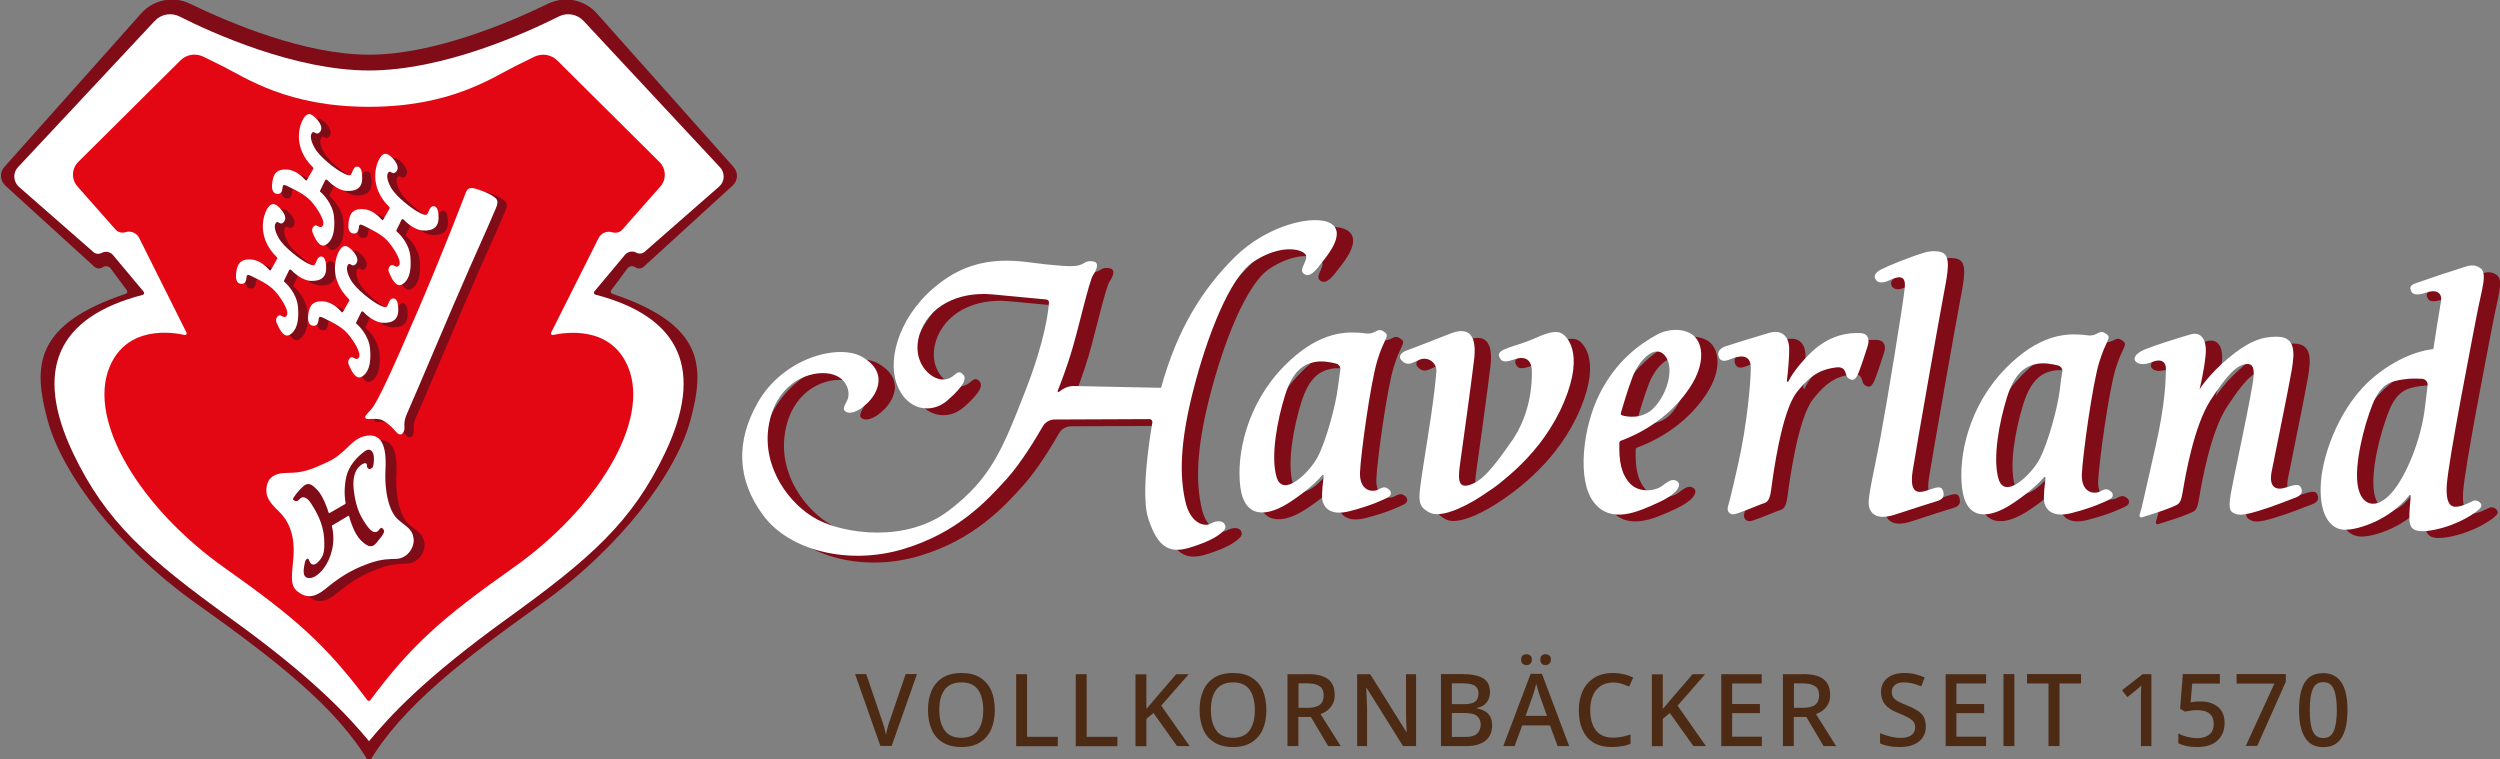
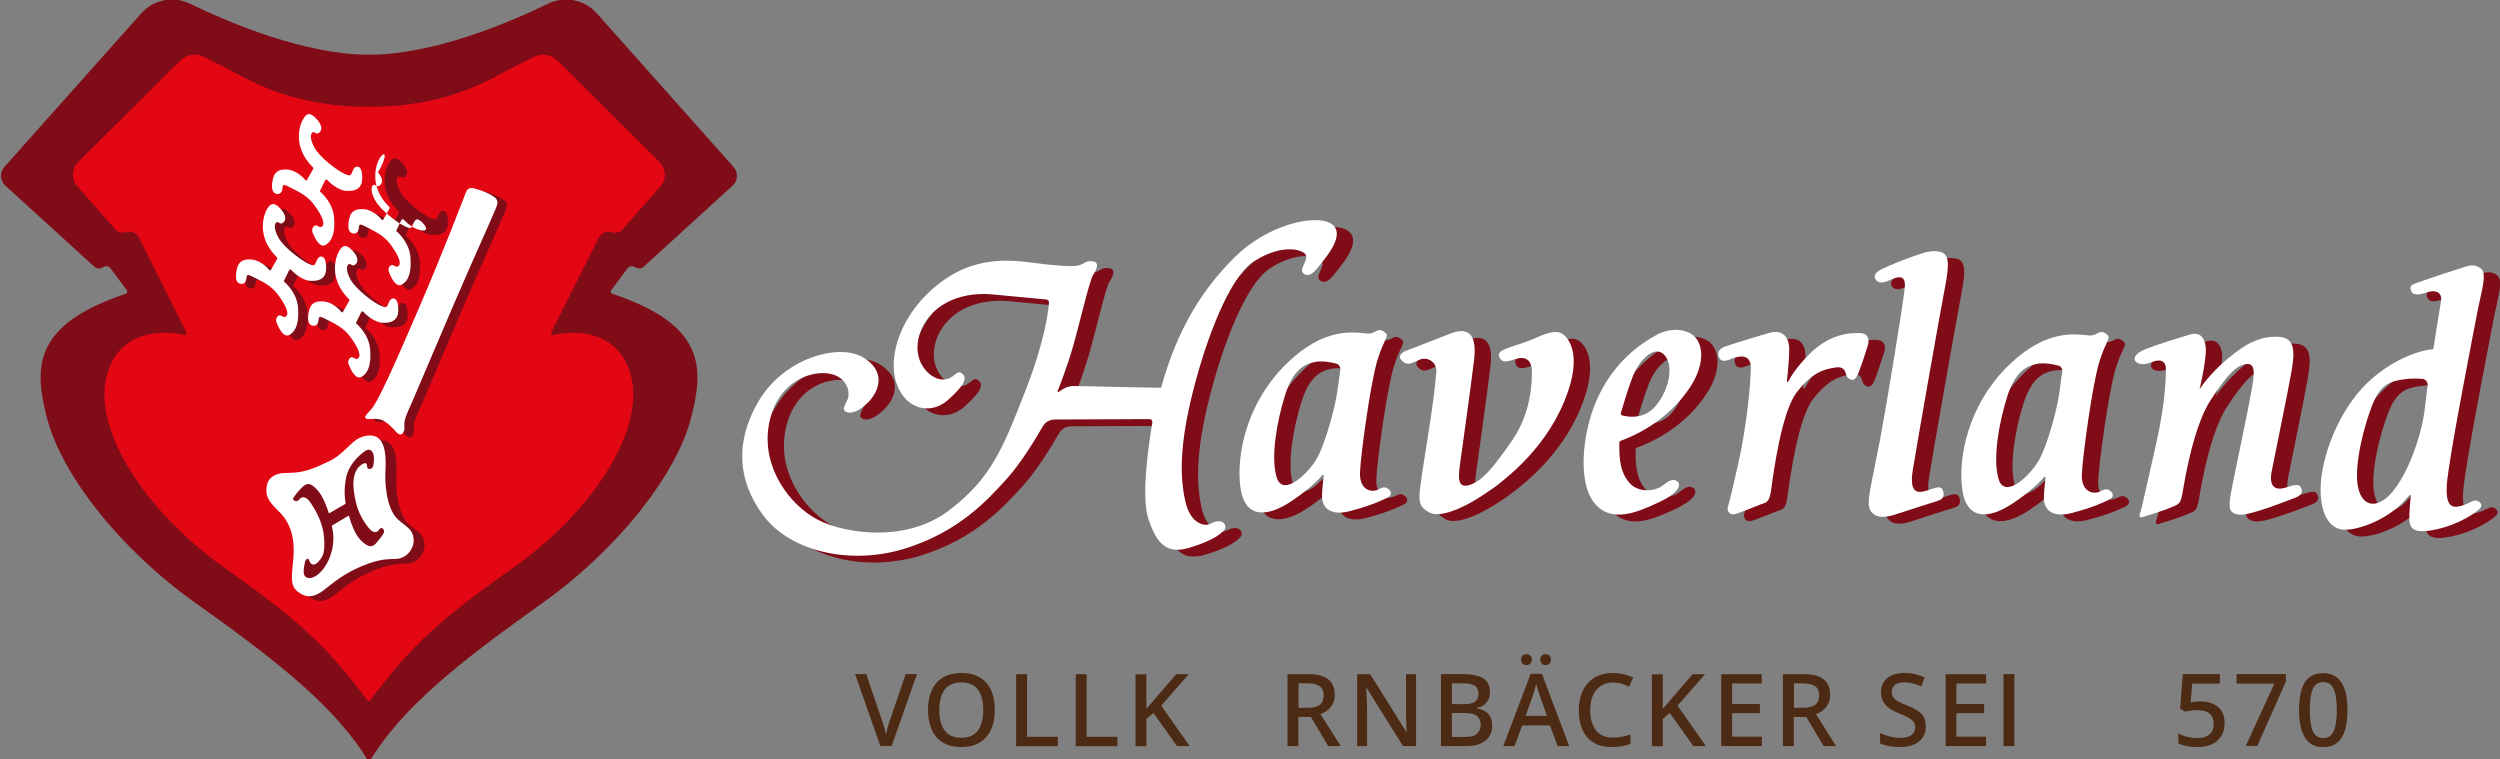
<svg xmlns="http://www.w3.org/2000/svg" version="1.1" id="Ebene_2_xA0_Bild_00000121970250884640457830000015505492974766470821_" x="0px" y="0px" viewBox="0 0 1837.3 557.8" style="enable-background:new 0 0 1837.3 557.8;" xml:space="preserve">
  <rect x="0" y="0" width="1837.3" height="557.8" fill="#808080" stroke="none" />
  <style type="text/css">
	.st0{fill:#800C18;}
	.st1{fill:#FFFFFF;}
	.st2{fill:#E30613;}
	.st3{fill:#4D2A13;}
</style>
  <g>
    <path class="st0" d="M461,197.4c1.4-1.9,4-2.3,5.9-1c1.9,1.3,4.5,1.2,6.2-0.4l65.3-59.6c4-3.6,4.3-9.7,0.7-13.7L438.6,9.8   c-9-10.1-23.6-13-35.8-7.1c-29,14.1-84.3,37.5-131.6,37.5c-47.3,0-102.6-23.4-131.6-37.5c-12.2-5.9-26.8-3-35.8,7.1L3.2,122.7   c-3.6,4-3.2,10.1,0.7,13.7L69.3,196c1.7,1.6,4.3,1.7,6.2,0.4c1.9-1.3,4.5-0.9,5.9,1l11.8,15.9c0.7,0.9,0.3,2.3-0.8,2.6   c-68,22.8-67.9,53.7-57.5,92.7c10.6,39.4,51.7,94,108.9,134.6c57.1,40.7,103.2,75.9,127.4,117.1c24.2-41.2,70.3-76.4,127.4-117.1   c57.1-40.7,98.3-95.2,108.9-134.6c10.4-39,10.6-69.9-57.5-92.7c-1.1-0.4-1.5-1.7-0.8-2.6L461,197.4z" />
-     <path class="st1" d="M529.1,122.9L428.9,15.4c-4.7-5-12.1-6.4-18.2-3.3c-23.7,11.9-84.8,39.7-139.4,39.7   c-54.7,0-115.7-27.7-139.4-39.7c-6.1-3.1-13.6-1.7-18.2,3.3L13.2,122.9c-3.9,4.1-3.5,10.6,0.7,14.4l54.7,47.9   c1.7,1.5,4.1,1.7,6.1,0.7c2.8-1.6,6.3-0.9,8.4,1.6l22.5,26.9c0.7,0.8,0.3,2-0.7,2.3C41.3,233.2,25,272.6,53.7,333   c24.2,50.7,54.8,77.5,115.8,121.5c61,44,86,71.3,101.7,90.2c15.7-18.9,40.7-46.2,101.7-90.2c61-44,91.6-70.8,115.8-121.5   c28.8-60.4,12.4-99.9-51.2-116.5c-1-0.3-1.3-1.5-0.7-2.3l22.5-26.9c2.1-2.5,5.6-3.1,8.4-1.6h0c2,1.1,4.4,0.8,6.1-0.7l54.7-47.9   C532.7,133.5,533,127,529.1,122.9z" />
    <path class="st2" d="M439.9,175c1.8-3.7,6.1-5.5,10-4.3c2.7,0.8,5.6,0.2,7.4-1.9l28-31.7c4.6-5.2,4.3-13.1-0.6-18l-75.1-74.6   c-4.4-4.4-11.1-5.5-16.7-2.9c-3.5,1.7-8.2,4-14.2,7c-17.5,8.8-47.9,29.9-107.6,29.9s-90.1-21.1-107.6-29.9c-6-3-10.6-5.3-14.2-7   c-5.6-2.7-12.3-1.6-16.7,2.8l-75.1,74.6c-4.9,4.9-5.2,12.8-0.6,18l28,31.7c1.9,2.1,4.8,2.8,7.4,1.9c3.9-1.2,8.2,0.6,10,4.3   l34.8,69.6c0.4,0.9-0.3,1.9-1.3,1.7c-9.2-2.1-42.4-7.2-55.2,23.3c-16.8,40,23.2,104.5,84.4,147.8c52.3,36.9,74.6,56.7,104.9,97.2   c0.6,0.8,1.7,0.8,2.3,0c30.3-40.6,52.6-60.3,104.9-97.2c61.3-43.2,101.3-107.7,84.4-147.8c-12.8-30.4-46-25.3-55.2-23.3   c-1,0.2-1.7-0.8-1.3-1.7L439.9,175z" />
    <g>
      <path class="st0" d="M808.8,198.3c-5,3.1-10.4,2.7-28,1c-17.6-1.7-46.7-9.5-76.8,12.7c-30.1,22.2-40.2,55.4-33,75.1    c7.1,19.7,25.5,22.6,37.5,12c12-10.6,14.9-16.4,10.4-19.7c-4.4-3.3-5.4,4.9-14.5,4.5c-9.1-0.4-22.8-13.4-16.6-33.2    c6.2-19.9,27.6-31.9,54.1-29.3c20.8,2,34.3,3.2,39.1,3.7c1.1,0.1,2,1.1,1.9,2.2c-0.4,6.3-2.8,27.4-16.9,63.8    c-17.2,44.2-25.7,65.6-56.8,89.2s-76.4,17.2-96.7,6.4c-20.3-10.8-40.3-37.8-35.7-68c4.6-30.1,27-40.7,42.5-39.4    c15.4,1.4,18.1,14.3,15.4,19.7c-2.7,5.4-3.5,6.9-1.2,8.5s8.3,1.5,16.6-6.9c8.3-8.5,13.3-23-4.2-33.2    c-17.6-10.2-58.5,0.6-77.2,33.8c-15.8,28-15.4,56,4.1,82.4c19.5,26.4,63.1,36.9,103.1,24.9c40-12,61.6-35.7,75.9-51.5    c10.6-11.7,21.6-30,26.6-38.7c1.8-3.1,5-4.9,8.5-5l69.9-0.3c1.3,0,2.3,1.2,2.1,2.5c-1.9,10.8-8.7,53.5-3,70.7    c6.6,19.7,14.3,26.3,30.7,21.2c16.4-5,21.8-9.5,24.7-12.4c2.9-2.9,0.4-6.4-2.3-6.8c-2.7-0.4-4.6,0.2-7.9,1.9    c-3.3,1.7-14.3,0.6-18.1-17.2c-3.9-17.8-4.2-41.3,6-81.3c10.2-40,27-82.8,43.8-94c16.8-11.2,31.3-10.8,37.3-6.9    c6,3.9-4.6,11.8,0,15.4s9.3-2.9,13.3-8.1c4.1-5.2,18.1-21.8,6.6-28.8c-11.6-6.9-46.3,0.8-70.5,24.7    c-24.1,23.9-42.3,53.2-54.1,95.7c-0.1,0.2-0.3,0.4-0.6,0.4c-5.3-0.1-56.8-1.1-62.9-1.3c-5.3-0.2-8.8,2.1-11.7,4.3    c-0.5,0.3-1.1-0.1-0.9-0.7c1.9-4.7,6.8-17.5,10.6-30.3c4.8-16.2,12.7-50.8,15.4-54.8s4.8-9.1,0.4-10    C811.1,196.2,808.8,198.3,808.8,198.3z" />
      <path class="st0" d="M1032.5,364.5c-1.7-1.2-2.9-2.3-7.5,0.2c-4.6,2.5-14.1,1-13.5-12.7s7.7-65.4,12.7-82    c5-16.6,9.3-17.8,5.6-20.7s-4.8-1.6-8.3,0c-2.3,1.1-4.8,0.9-6.2,0.7c-1.7-0.3-3.4-0.4-5.1-0.5c-11.2-0.7-30.6,0.2-54.7,24.8    c-27.2,27.8-34.9,64.5-32,88.2c2.9,23.7,19.5,23,37.6,10.8c13.5-9,20.2-16.1,22.7-19.1c0.4-0.4,1.1-0.1,1,0.4    c-0.5,4.1-1.5,13.4-1.1,17.1c0.6,4.8,4.5,13.1,20.5,8.9c16-4.2,23.3-7.9,27.4-9.8C1035.6,368.8,1034.2,365.7,1032.5,364.5z     M995.2,290c-1.5,12.9-8.7,39.4-14.9,51c-6.2,11.6-25.5,30.1-30.1,14.7c-4.6-15.4,0.6-42.3,6.2-60.2c5.6-18,13.7-23,22.1-24.5    c5.3-1,11.5,0.2,15.4,1.2c2.1,0.5,3.5,2.6,3.1,4.8C996.6,279.5,996,283.7,995.2,290z" />
      <path class="st0" d="M1563,365.9c-1.7-1.2-2.9-2.3-7.5,0.2s-14.1,1-13.5-12.7c0.6-13.7,7.7-65.4,12.7-82c5-16.6,9.3-17.8,5.6-20.7    c-3.7-2.9-4.8-1.6-8.3,0c-2.3,1.1-4.8,0.9-6.2,0.7c-1.7-0.3-3.4-0.4-5.1-0.5c-11.2-0.7-30.6,0.2-54.7,24.8    c-27.2,27.8-34.9,64.5-32,88.2s19.5,23,37.6,10.8c13.5-9,20.2-16.1,22.7-19.1c0.4-0.4,1.1-0.1,1,0.4c-0.5,4.1-1.5,13.4-1.1,17.1    c0.6,4.8,4.5,13.1,20.5,8.9s23.3-7.9,27.4-9.8C1566.1,370.2,1564.8,367.1,1563,365.9z M1525.8,291.4c-1.5,12.9-8.7,39.4-14.9,51    c-6.2,11.6-25.5,30.1-30.1,14.7c-4.6-15.4,0.6-42.3,6.2-60.2c5.6-18,13.7-23,22.1-24.5c5.3-1,11.5,0.2,15.4,1.2    c2.1,0.5,3.5,2.6,3.1,4.8C1527.1,280.9,1526.5,285.1,1525.8,291.4z" />
      <path class="st0" d="M1078.6,249.9c-12.4,4.7-26.3,10.4-32.4,12.5c-6.2,2.1-5.8,5.6-4.6,6.9s3.7,4.9,9.7,1.8    c1.2-0.6,2.6-1.2,4.1-1.8c6.2-2.5,12.9,2.4,12.2,9.1c-0.7,7.9-1.9,18.8-3.8,31.5c-3.9,26.4-6.8,42.5-8.1,53.5    c-1.4,11-0.2,14.7,7.1,18.4s23-2.5,37.6-12c14.7-9.5,45.2-31.7,61-69.3c15.8-37.6,1-49.2-1.9-50.6c-2.9-1.4-7.3-1.7-17.6,2.9    s-16,5.8-21.2,7.7c-5.2,1.9-8.3,3.7-6.8,6.9c1.5,3.3,3.3,4.4,11,1.7c7.7-2.7,12.7,0,12.9,8.5c0.2,8.5-0.6,31.3-14.9,51.7    c-14.3,20.5-21.6,29.1-30.9,32.1c-9.3,3-8.3-6.1-6.8-16.7c1.5-10.6,8.3-59.6,10-74.3C1097.2,255.9,1094.6,243.9,1078.6,249.9z" />
      <path class="st0" d="M1253.9,289.8c12.4-18.5,9.8-35.1,0-40s-20.3-1-23.9,1c-13.2,7.2-30.3,19.5-42.5,43.8    c-12.2,24.3-16.8,63.3-4.2,79.5c12.5,16.2,32.2,7.3,47.9,0c15.6-7.3,16.6-13.5,13.1-15.6c-3.5-2.1-6.4,0.4-11.2,3.9    c-4.8,3.5-16.6,5-23.2-2.1c-6.4-7-8.2-16-7.8-30c0-0.6,0.4-1.1,0.9-1.3C1223.6,321.3,1241.8,308.1,1253.9,289.8z M1212,281.5    c4.2-10.8,15.8-24.1,23.4-15.4c7.5,8.7,2.3,28-7.9,38.6c-8.3,8.6-19.5,6.7-23.3,5.6c-0.8-0.2-1.2-1-1-1.8    C1204.4,304.3,1208.5,290.5,1212,281.5z" />
      <path class="st0" d="M1312,249.7c-11,3.2-26.8,8.1-31.5,9.7c-4.6,1.5-6.6,4.2-5.4,7.7c1.2,3.5,3.9,3.9,9.1,1.7s14.5-4.4,14.5,6.4    s-2.7,41.5-9.3,70.9c-6.6,29.3-6.6,27.8-7.5,31.3c-1,3.5,1.5,6.2,4.8,5.5c3.3-0.7,16-5.9,19.5-7.3c3.5-1.4,6.2-0.6,7.5-11    c1.4-10.4,7.5-56.8,18.7-71.2s19.5-17,28.4-18.3c8.9-1.4,6.8,6,9.5,7.8c2.7,1.8,4.6,2.2,6.8-2.2c2.1-4.4,6.2-17.4,7.5-21.4    c1.4-4.1,1-9.3-5.6-9.5s-22.1-0.1-37.8,16c-8.7,8.9-13,15.7-14.9,19.5c-0.3,0.6-1.1,0.3-1.1-0.3c0.7-6,1.9-17.9,1.7-24    C1326.7,252.6,1321.9,246.8,1312,249.7z" />
      <path class="st0" d="M1427.1,190.4c-14.3,4.4-26.6,9.7-32.2,12.4s-5.8,5.6-4.4,7.7c1.4,2.1,4.4,3.1,9.8,0.6s12.4-5.2,11.6,4.8    c-0.8,10-13.5,87.3-18.1,111.6s-9.2,42.7-8.4,48.6c0.7,6,5.5,11.5,18.9,7.2s26.6-8.7,31.5-10.1s5.2-4.4,4.1-7.7    c-1.2-3.3-3.9-2.7-10-0.6c-6.2,2.1-15.3,5.4-12.2-14.1s19.4-111.8,22.7-129.2c3.3-17.4,5.6-28.9-1.7-31.3    C1433.1,188.7,1427.1,190.4,1427.1,190.4z" />
      <path class="st0" d="M1621.7,250.8c-9.8,2.9-25.9,7.9-33.4,11c-7.5,3.1-8.5,6.8-6.9,8.7s5.4,3.3,12,0.6c6.6-2.7,10.6-0.6,10.4,5.6    c-0.2,6.2-0.2,23.7-7.5,55.8s-9.1,40.5-10.4,45.8c-0.6,2.2-1.1,3.9-1.5,5.2c-0.3,1.1,0.7,2.1,1.7,1.7c5.2-1.6,16.8-5.2,21.5-7.3    c6.2-2.7,6.9-2.1,8.7-12.4c1.7-10.2,8.1-47.7,20.3-66.4s19.5-26.4,27-26.6s4.4,11.8,1.9,25.7c-2.5,13.9-8.5,41.9-12,59.1    c-3.5,17.2-4.1,22.4-0.4,24.5c3.7,2.1,7.3,2.1,18.3-1.2c11-3.3,22.8-8.1,27.4-9.8c4.6-1.7,5.8-4.2,4.2-7.5    c-1.5-3.3-5.4-1.7-11.8,0.2c-6.4,1.9-12-0.2-9.7-12c2.3-11.8,12.4-60.8,14.7-74.3c2.3-13.5,2.7-24.3-10-24.7    c-12.7-0.4-22.8,4.2-36.9,16s-20.8,22.6-20.8,22.6s3.5-14.3,4.4-24.9C1634.1,255.5,1630.3,248.3,1621.7,250.8z" />
      <path class="st0" d="M1831,372.8c-2.3,0.2-5.4,2.7-10,3.9s-12,3.3-10.8-15.2c1.2-18.4,18.3-105.3,22-124.8    c3.7-19.5,8.3-31.3,2.3-34.9c-6-3.7-9.8-0.8-19.5,2.1c-9.7,2.9-21,7.1-27.2,9.1s-4.2,4.6-3.5,6.4s3.9,3.1,10.8,0.6    s12-0.2,10.8,6.6c-1.1,6.3-5,30.9-5.5,34.5c0,0.3-0.2,0.4-0.5,0.5c-3,0.3-21.9,2.6-43.6,20.7c-23.7,19.8-36.9,54.5-38.6,76.9    c-1.7,22.4,6,34.7,17,35.1c10.7,0.4,34.4-7.8,48-25.4c0.3-0.4,1.1-0.2,1,0.4c-0.4,4.2-1.2,13.6-1,17.6c0.4,5.2,1.5,11,19.1,7.3    c17.6-3.7,30.5-12.8,33-15.8S1833.3,372.7,1831,372.8z M1793.8,307c-2.7,20.1-12.6,46.9-24,60c-11.4,13.1-22.7,10-25.1-5.5    s4.4-42.8,10.8-59c6.4-16.2,14.5-17.4,23-18.7c4.9-0.8,10.1-0.6,13.6-0.4c2.4,0.2,4.2,2.2,4,4.6    C1795.7,291.4,1795.1,297.2,1793.8,307z" />
    </g>
    <g>
-       <path class="st0" d="M230.1,90.1c-3.1,4.7-8.6,21.1,6.8,36.2c0.3,0.3,0.4,0.7,0.2,1.1l-4.7,8.3c-0.2,0.3-0.7,0.4-0.9,0.1    c-1.6-1.9-7-7.6-13.7-7.9c-8.2-0.5-9.7,3.9-10.5,7.8s-1.2,9.7,3.3,10.1s3.7-5.1,4.2-5.9c0.6-0.8,0.8-1.3,5.6,1.3    c4.8,2.5,12,5.5,17.1,12.3c5.1,6.8,8.2,13.1,6.7,15.5c-1.5,2.4-3.1,0.6-4.7,0c-1.6-0.6-4.2,2.2-2.8,5.4c1.4,3.2,4.8,11.5,9.5,8.9    c4.6-2.6,7.2-8.9,6.2-20.4c-0.9-10.2-8.5-17.3-10.2-18.7c-0.2-0.2-0.2-0.4-0.1-0.7l3.8-7.8c0.3-0.5,1-0.6,1.4-0.2    c2.1,2.2,8.1,7.8,14.3,8.1c7.7,0.4,11.6-2.7,11.5-9.6c-0.1-6.9-1.9-8.6-4.3-8.2c-2.4,0.4-3.1,5-4.2,6c-1.2,1-4.2-0.5-7.2-2.2    c-3.1-1.7-15.4-10.4-19.4-17.8c-4-7.3-2.6-10.5-1.3-11.3c1.4-0.8,2.6,2.3,4.9,0.2c2.3-2.1,1.9-5.3-1.5-9.4    C236.4,87.3,233.4,85.1,230.1,90.1z" />
      <path class="st0" d="M286.2,119.2c-3.1,4.7-8.6,21.1,6.8,36.2c0.3,0.3,0.4,0.7,0.2,1.1l-4.7,8.3c-0.2,0.3-0.7,0.4-0.9,0.1    c-1.6-1.9-7-7.6-13.7-7.9c-8.2-0.5-9.7,3.9-10.5,7.8c-0.8,4-1.2,9.7,3.3,10.1c4.4,0.4,3.7-5.1,4.2-5.9s0.8-1.3,5.6,1.3    c4.8,2.5,12,5.5,17.1,12.3s8.2,13.1,6.7,15.5s-3.1,0.6-4.7,0s-4.2,2.2-2.8,5.4c1.4,3.2,4.8,11.5,9.5,8.9c4.6-2.6,7.2-8.9,6.2-20.4    c-0.9-10.2-8.5-17.3-10.2-18.7c-0.2-0.2-0.2-0.4-0.1-0.7l3.8-7.8c0.3-0.5,1-0.6,1.4-0.2c2.1,2.2,8.1,7.8,14.3,8.1    c7.7,0.4,11.6-2.7,11.5-9.6s-1.9-8.6-4.3-8.2c-2.4,0.4-3.1,5-4.2,6c-1.2,1-4.2-0.5-7.2-2.2c-3.1-1.7-15.4-10.4-19.4-17.8    c-4-7.3-2.6-10.5-1.3-11.3c1.4-0.8,2.6,2.3,4.9,0.2c2.3-2.1,1.9-5.3-1.5-9.4C292.5,116.4,289.5,114.2,286.2,119.2z" />
      <path class="st0" d="M203.6,156.3c-3.1,4.7-8.6,21.1,6.8,36.2c0.3,0.3,0.4,0.7,0.2,1.1l-4.7,8.3c-0.2,0.3-0.7,0.4-0.9,0.1    c-1.6-1.9-7-7.6-13.7-7.9c-8.2-0.5-9.7,3.9-10.5,7.8c-0.8,4-1.2,9.7,3.3,10.1c4.4,0.4,3.7-5.1,4.2-5.9c0.6-0.8,0.8-1.3,5.6,1.3    c4.8,2.5,12,5.5,17.1,12.3c5.1,6.8,8.2,13.1,6.7,15.5c-1.5,2.4-3.1,0.6-4.7,0c-1.6-0.6-4.2,2.2-2.8,5.4c1.4,3.2,4.8,11.5,9.5,8.9    c4.6-2.6,7.2-8.9,6.2-20.4c-0.9-10.2-8.5-17.3-10.2-18.7c-0.2-0.2-0.2-0.4-0.1-0.7l3.8-7.8c0.3-0.5,1-0.6,1.4-0.2    c2.1,2.2,8.1,7.8,14.3,8.1c7.7,0.4,11.6-2.7,11.5-9.6s-1.9-8.6-4.3-8.2s-3.1,5-4.2,6s-4.2-0.5-7.2-2.2    c-3.1-1.7-15.4-10.4-19.4-17.8s-2.6-10.5-1.3-11.3c1.4-0.8,2.6,2.3,4.9,0.2c2.3-2.1,1.9-5.3-1.5-9.4    C209.9,153.5,206.9,151.2,203.6,156.3z" />
      <path class="st0" d="M256.6,187c-3.1,4.7-8.6,21.1,6.8,36.2c0.3,0.3,0.4,0.7,0.2,1.1l-4.7,8.3c-0.2,0.3-0.7,0.4-0.9,0.1    c-1.6-1.9-7-7.6-13.7-7.9c-8.2-0.5-9.7,3.9-10.5,7.8c-0.8,4-1.2,9.7,3.3,10.1c4.4,0.4,3.7-5.1,4.2-5.9c0.6-0.8,0.8-1.3,5.6,1.3    c4.8,2.5,12,5.5,17.1,12.3c5.1,6.8,8.2,13.1,6.7,15.5c-1.5,2.4-3.1,0.6-4.7,0c-1.6-0.6-4.2,2.2-2.8,5.4c1.4,3.2,4.8,11.5,9.5,8.9    c4.6-2.6,7.2-8.9,6.2-20.4c-0.9-10.2-8.5-17.3-10.2-18.7c-0.2-0.2-0.2-0.4-0.1-0.7l3.8-7.8c0.3-0.5,1-0.6,1.4-0.2    c2.1,2.2,8.1,7.8,14.3,8.1c7.7,0.4,11.6-2.7,11.5-9.6c-0.1-6.9-1.9-8.6-4.3-8.2c-2.4,0.4-3.1,5-4.2,6c-1.2,1-4.2-0.5-7.2-2.2    c-3.1-1.7-15.4-10.4-19.4-17.8c-4-7.3-2.6-10.5-1.3-11.3c1.4-0.8,2.6,2.3,4.9,0.2c2.3-2.1,1.9-5.3-1.5-9.4    C262.9,184.2,259.9,182,256.6,187z" />
      <path class="st0" d="M349.2,143.7c-2.5,6.4-15.1,39.8-34.7,85.5s-30.3,68.7-34.7,73.6c-4.3,4.8-5.2,5.3-4.1,6.8    c1.2,1.4,8.1-1,12.8,1.6c4.7,2.6,7.8,6.5,9.9,8.7c2.1,2.2,4,2.1,5.3-0.9c1.4-3-1.3-5.2,2.6-13.6c3.9-8.4,32.9-77.5,45.5-105.9    s17.4-39.1,19.6-44.5c2.2-5.4,0.9-6.8-2.8-9.1c-3.7-2.3-7.7-3.8-12.6-5.2C351.2,139.3,349.9,141.9,349.2,143.7z" />
    </g>
    <g>
      <path class="st1" d="M796.8,193.3c-5,3.1-10.4,2.7-28,1c-17.6-1.7-46.7-9.5-76.8,12.7c-30.1,22.2-40.2,55.4-33,75.1    c7.1,19.7,25.5,22.6,37.5,12c12-10.6,14.9-16.4,10.4-19.7c-4.4-3.3-5.4,4.9-14.5,4.5c-9.1-0.4-22.8-13.4-16.6-33.2    c6.2-19.9,27.6-31.9,54.1-29.3c20.8,2,34.3,3.2,39.1,3.7c1.1,0.1,2,1.1,1.9,2.2c-0.4,6.3-2.8,27.4-16.9,63.8    c-17.2,44.2-25.7,65.6-56.8,89.2s-76.4,17.2-96.7,6.4c-20.3-10.8-40.3-37.8-35.7-68c4.6-30.1,27-40.7,42.5-39.4    c15.4,1.4,18.1,14.3,15.4,19.7c-2.7,5.4-3.5,6.9-1.2,8.5s8.3,1.5,16.6-6.9c8.3-8.5,13.3-23-4.2-33.2    c-17.6-10.2-58.5,0.6-77.2,33.8c-15.8,28-15.4,56,4.1,82.4c19.5,26.4,63.1,36.9,103.1,24.9c40-12,61.6-35.7,75.9-51.5    c10.6-11.7,21.6-30,26.6-38.7c1.8-3.1,5-4.9,8.5-5l69.9-0.3c1.3,0,2.3,1.2,2.1,2.5c-1.9,10.8-8.7,53.5-3,70.7    c6.6,19.7,14.3,26.3,30.7,21.2c16.4-5,21.8-9.5,24.7-12.4c2.9-2.9,0.4-6.4-2.3-6.8c-2.7-0.4-4.6,0.2-7.9,1.9    c-3.3,1.7-14.3,0.6-18.1-17.2c-3.9-17.8-4.2-41.3,6-81.3c10.2-40,27-82.8,43.8-94c16.8-11.2,31.3-10.8,37.3-6.9    c6,3.9-4.6,11.8,0,15.4s9.3-2.9,13.3-8.1c4.1-5.2,18.1-21.8,6.6-28.8c-11.6-6.9-46.3,0.8-70.5,24.7    c-24.1,23.9-42.3,53.2-54.1,95.7c-0.1,0.2-0.3,0.4-0.6,0.4c-5.3-0.1-56.8-1.1-62.9-1.3c-5.3-0.2-8.8,2.1-11.7,4.3    c-0.5,0.3-1.1-0.1-0.9-0.7c1.9-4.7,6.8-17.5,10.6-30.3c4.8-16.2,12.7-50.8,15.4-54.8s4.8-9.1,0.4-10    C799.1,191.2,796.8,193.3,796.8,193.3z" />
      <path class="st1" d="M1020.5,359.5c-1.7-1.2-2.9-2.3-7.5,0.2c-4.6,2.5-14.1,1-13.5-12.7s7.7-65.4,12.7-82    c5-16.6,9.3-17.8,5.6-20.7c-3.7-2.9-4.8-1.6-8.3,0c-2.3,1.1-4.8,0.9-6.2,0.7c-1.7-0.3-3.4-0.4-5.1-0.5    c-11.2-0.7-30.6,0.2-54.7,24.8c-27.2,27.8-34.9,64.5-32,88.2c2.9,23.7,19.5,23,37.6,10.8c13.5-9,20.2-16.1,22.7-19.1    c0.4-0.4,1.1-0.1,1,0.4c-0.5,4.1-1.5,13.4-1.1,17.1c0.6,4.8,4.5,13.1,20.5,8.9c16-4.2,23.3-7.9,27.4-9.8    C1023.6,363.8,1022.2,360.7,1020.5,359.5z M983.2,285c-1.5,12.9-8.7,39.4-14.9,51c-6.2,11.6-25.5,30.1-30.1,14.7    c-4.6-15.4,0.6-42.3,6.2-60.2c5.6-18,13.7-23,22.1-24.5c5.3-1,11.5,0.2,15.4,1.2c2.1,0.5,3.5,2.6,3.1,4.8    C984.6,274.5,984,278.7,983.2,285z" />
      <path class="st1" d="M1551,360.9c-1.7-1.2-2.9-2.3-7.5,0.2s-14.1,1-13.5-12.7c0.6-13.7,7.7-65.4,12.7-82c5-16.6,9.3-17.8,5.6-20.7    c-3.7-2.9-4.8-1.6-8.3,0c-2.3,1.1-4.8,0.9-6.2,0.7c-1.7-0.3-3.4-0.4-5.1-0.5c-11.2-0.7-30.6,0.2-54.7,24.8    c-27.2,27.8-34.9,64.5-32,88.2s19.5,23,37.6,10.8c13.5-9,20.2-16.1,22.7-19.1c0.4-0.4,1.1-0.1,1,0.4c-0.5,4.1-1.5,13.4-1.1,17.1    c0.6,4.8,4.5,13.1,20.5,8.9s23.3-7.9,27.4-9.8C1554.1,365.2,1552.8,362.1,1551,360.9z M1513.8,286.4c-1.5,12.9-8.7,39.4-14.9,51    c-6.2,11.6-25.5,30.1-30.1,14.7c-4.6-15.4,0.6-42.3,6.2-60.2c5.6-18,13.7-23,22.1-24.5c5.3-1,11.5,0.2,15.4,1.2    c2.1,0.5,3.5,2.6,3.1,4.8C1515.1,275.9,1514.5,280.1,1513.8,286.4z" />
      <path class="st1" d="M1066.6,244.9c-12.4,4.7-26.3,10.4-32.4,12.5c-6.2,2.1-5.8,5.6-4.6,6.9s3.7,4.9,9.7,1.8    c1.2-0.6,2.6-1.2,4.1-1.8c6.2-2.5,12.9,2.4,12.2,9.1c-0.7,7.9-1.9,18.8-3.8,31.5c-3.9,26.4-6.8,42.5-8.1,53.5    c-1.4,11-0.2,14.7,7.1,18.4s23-2.5,37.6-12c14.7-9.5,45.2-31.7,61-69.3c15.8-37.6,1-49.2-1.9-50.6c-2.9-1.4-7.3-1.7-17.6,2.9    s-16,5.8-21.2,7.7c-5.2,1.9-8.3,3.7-6.8,6.9c1.5,3.3,3.3,4.4,11,1.7c7.7-2.7,12.7,0,12.9,8.5c0.2,8.5-0.6,31.3-14.9,51.7    c-14.3,20.5-21.6,29.1-30.9,32.1c-9.3,3-8.3-6.1-6.8-16.7c1.5-10.6,8.3-59.6,10-74.3C1085.2,250.9,1082.6,238.9,1066.6,244.9z" />
      <path class="st1" d="M1241.9,284.8c12.4-18.5,9.8-35.1,0-40s-20.3-1-23.9,1c-13.2,7.2-30.3,19.5-42.5,43.8    c-12.2,24.3-16.8,63.3-4.2,79.5c12.5,16.2,32.2,7.3,47.9,0c15.6-7.3,16.6-13.5,13.1-15.6c-3.5-2.1-6.4,0.4-11.2,3.9    c-4.8,3.5-16.6,5-23.2-2.1c-6.4-7-8.2-16-7.8-30c0-0.6,0.4-1.1,0.9-1.3C1211.6,316.3,1229.8,303.1,1241.9,284.8z M1200,276.5    c4.2-10.8,15.8-24.1,23.4-15.4c7.5,8.7,2.3,28-7.9,38.6c-8.3,8.6-19.5,6.7-23.3,5.6c-0.8-0.2-1.2-1-1-1.8    C1192.4,299.3,1196.5,285.5,1200,276.5z" />
      <path class="st1" d="M1300,244.7c-11,3.2-26.8,8.1-31.5,9.7c-4.6,1.5-6.6,4.2-5.4,7.7c1.2,3.5,3.9,3.9,9.1,1.7s14.5-4.4,14.5,6.4    s-2.7,41.5-9.3,70.9c-6.6,29.3-6.6,27.8-7.5,31.3c-1,3.5,1.5,6.2,4.8,5.5c3.3-0.7,16-5.9,19.5-7.3c3.5-1.4,6.2-0.6,7.5-11    c1.4-10.4,7.5-56.8,18.7-71.2s19.5-17,28.4-18.3c8.9-1.4,6.8,6,9.5,7.8c2.7,1.8,4.6,2.2,6.8-2.2c2.1-4.4,6.2-17.4,7.5-21.4    s1-9.3-5.6-9.5s-22.1-0.1-37.8,16c-8.7,8.9-13,15.7-14.9,19.5c-0.3,0.6-1.1,0.3-1.1-0.3c0.7-6,1.9-17.9,1.7-24    C1314.7,247.6,1309.9,241.8,1300,244.7z" />
      <path class="st1" d="M1415.1,185.4c-14.3,4.4-26.6,9.7-32.2,12.4s-5.8,5.6-4.4,7.7c1.4,2.1,4.4,3.1,9.8,0.6s12.4-5.2,11.6,4.8    c-0.8,10-13.5,87.3-18.1,111.6s-9.2,42.7-8.4,48.6c0.7,6,5.5,11.5,18.9,7.2s26.6-8.7,31.5-10.1s5.2-4.4,4.1-7.7    c-1.2-3.3-3.9-2.7-10-0.6c-6.2,2.1-15.3,5.4-12.2-14.1s19.4-111.8,22.7-129.2c3.3-17.4,5.6-28.9-1.7-31.3    C1421.1,183.7,1415.1,185.4,1415.1,185.4z" />
      <path class="st1" d="M1609.7,245.8c-9.8,2.9-25.9,7.9-33.4,11c-7.5,3.1-8.5,6.8-6.9,8.7s5.4,3.3,12,0.6c6.6-2.7,10.6-0.6,10.4,5.6    c-0.2,6.2-0.2,23.7-7.5,55.8s-9.1,40.5-10.4,45.8c-0.6,2.2-1.1,3.9-1.5,5.2c-0.3,1.1,0.7,2.1,1.7,1.7c5.2-1.6,16.8-5.2,21.5-7.3    c6.2-2.7,6.9-2.1,8.7-12.4c1.7-10.2,8.1-47.7,20.3-66.4s19.5-26.4,27-26.6s4.4,11.8,1.9,25.7c-2.5,13.9-8.5,41.9-12,59.1    c-3.5,17.2-4.1,22.4-0.4,24.5c3.7,2.1,7.3,2.1,18.3-1.2c11-3.3,22.8-8.1,27.4-9.8c4.6-1.7,5.8-4.2,4.2-7.5    c-1.5-3.3-5.4-1.7-11.8,0.2c-6.4,1.9-12-0.2-9.7-12c2.3-11.8,12.4-60.8,14.7-74.3c2.3-13.5,2.7-24.3-10-24.7    c-12.7-0.4-22.8,4.2-36.9,16s-20.8,22.6-20.8,22.6s3.5-14.3,4.4-24.9C1622.1,250.5,1618.3,243.3,1609.7,245.8z" />
      <path class="st1" d="M1819,367.8c-2.3,0.2-5.4,2.7-10,3.9s-12,3.3-10.8-15.2c1.2-18.4,18.3-105.3,22-124.8    c3.7-19.5,8.3-31.3,2.3-34.9c-6-3.7-9.8-0.8-19.5,2.1c-9.7,2.9-21,7.1-27.2,9.1s-4.2,4.6-3.5,6.4s3.9,3.1,10.8,0.6    s12-0.2,10.8,6.6c-1.1,6.3-5,30.9-5.5,34.5c0,0.3-0.2,0.4-0.5,0.5c-3,0.3-21.9,2.6-43.6,20.7c-23.7,19.8-36.9,54.5-38.6,76.9    c-1.7,22.4,6,34.7,17,35.1c10.7,0.4,34.4-7.8,48-25.4c0.3-0.4,1.1-0.2,1,0.4c-0.4,4.2-1.2,13.6-1,17.6c0.4,5.2,1.5,11,19.1,7.3    c17.6-3.7,30.5-12.8,33-15.8S1821.3,367.7,1819,367.8z M1781.8,302c-2.7,20.1-12.6,46.9-24,60c-11.4,13.1-22.7,10-25.1-5.5    s4.4-42.8,10.8-59c6.4-16.2,14.5-17.4,23-18.7c4.9-0.8,10.1-0.6,13.6-0.4c2.4,0.2,4.2,2.2,4,4.6    C1783.7,286.4,1783.1,292.2,1781.8,302z" />
    </g>
    <g>
      <path class="st1" d="M223.2,86.8c-3.1,4.7-8.6,21.1,6.8,36.2c0.3,0.3,0.4,0.7,0.2,1.1l-4.7,8.3c-0.2,0.3-0.7,0.4-0.9,0.1    c-1.6-1.9-7-7.6-13.7-7.9c-8.2-0.5-9.7,3.9-10.5,7.8c-0.8,4-1.2,9.7,3.3,10.1c4.4,0.4,3.7-5.1,4.2-5.9s0.8-1.3,5.6,1.3    c4.8,2.5,12,5.5,17.1,12.3s8.2,13.1,6.7,15.5c-1.5,2.4-3.1,0.6-4.7,0c-1.6-0.6-4.2,2.2-2.8,5.4c1.4,3.2,4.8,11.5,9.5,8.9    c4.6-2.6,7.2-8.9,6.2-20.4c-0.9-10.2-8.5-17.3-10.2-18.7c-0.2-0.2-0.2-0.4-0.1-0.7l3.8-7.8c0.3-0.5,1-0.6,1.4-0.2    c2.1,2.2,8.1,7.8,14.3,8.1c7.7,0.4,11.6-2.7,11.5-9.6s-1.9-8.6-4.3-8.2c-2.4,0.4-3.1,5-4.2,6c-1.2,1-4.2-0.5-7.2-2.2    c-3.1-1.7-15.4-10.4-19.4-17.8c-4-7.3-2.6-10.5-1.3-11.3c1.4-0.8,2.6,2.3,4.9,0.2c2.3-2.1,1.9-5.3-1.5-9.4    C229.5,84,226.5,81.7,223.2,86.8z" />
-       <path class="st1" d="M279.3,115.9c-3.1,4.7-8.6,21.1,6.8,36.2c0.3,0.3,0.4,0.7,0.2,1.1l-4.7,8.3c-0.2,0.3-0.7,0.4-0.9,0.1    c-1.6-1.9-7-7.6-13.7-7.9c-8.2-0.5-9.7,3.9-10.5,7.8c-0.8,4-1.2,9.7,3.3,10.1c4.4,0.4,3.7-5.1,4.2-5.9c0.6-0.8,0.8-1.3,5.6,1.3    s12,5.5,17.1,12.3s8.2,13.1,6.7,15.5c-1.5,2.4-3.1,0.6-4.7,0c-1.6-0.6-4.2,2.2-2.8,5.4c1.4,3.2,4.8,11.5,9.5,8.9s7.2-8.9,6.2-20.4    c-0.9-10.2-8.5-17.3-10.2-18.7c-0.2-0.2-0.2-0.4-0.1-0.7l3.8-7.8c0.3-0.5,1-0.6,1.4-0.2c2.1,2.2,8.1,7.8,14.3,8.1    c7.7,0.4,11.6-2.7,11.5-9.6s-1.9-8.6-4.3-8.2c-2.4,0.4-3.1,5-4.2,6s-4.2-0.5-7.2-2.2c-3.1-1.7-15.4-10.4-19.4-17.8    c-4-7.3-2.6-10.5-1.3-11.3c1.4-0.8,2.6,2.3,4.9,0.2c2.3-2.1,1.9-5.3-1.5-9.4C285.6,113.1,282.6,110.9,279.3,115.9z" />
+       <path class="st1" d="M279.3,115.9c-3.1,4.7-8.6,21.1,6.8,36.2c0.3,0.3,0.4,0.7,0.2,1.1l-4.7,8.3c-0.2,0.3-0.7,0.4-0.9,0.1    c-1.6-1.9-7-7.6-13.7-7.9c-8.2-0.5-9.7,3.9-10.5,7.8c-0.8,4-1.2,9.7,3.3,10.1c4.4,0.4,3.7-5.1,4.2-5.9c0.6-0.8,0.8-1.3,5.6,1.3    s12,5.5,17.1,12.3s8.2,13.1,6.7,15.5c-1.5,2.4-3.1,0.6-4.7,0c-1.6-0.6-4.2,2.2-2.8,5.4c1.4,3.2,4.8,11.5,9.5,8.9s7.2-8.9,6.2-20.4    c-0.9-10.2-8.5-17.3-10.2-18.7c-0.2-0.2-0.2-0.4-0.1-0.7l3.8-7.8c0.3-0.5,1-0.6,1.4-0.2c2.1,2.2,8.1,7.8,14.3,8.1    s-1.9-8.6-4.3-8.2c-2.4,0.4-3.1,5-4.2,6s-4.2-0.5-7.2-2.2c-3.1-1.7-15.4-10.4-19.4-17.8    c-4-7.3-2.6-10.5-1.3-11.3c1.4-0.8,2.6,2.3,4.9,0.2c2.3-2.1,1.9-5.3-1.5-9.4C285.6,113.1,282.6,110.9,279.3,115.9z" />
      <path class="st1" d="M196.7,152.9c-3.1,4.7-8.6,21.1,6.8,36.2c0.3,0.3,0.4,0.7,0.2,1.1l-4.7,8.3c-0.2,0.3-0.7,0.4-0.9,0.1    c-1.6-1.9-7-7.6-13.7-7.9c-8.2-0.5-9.7,3.9-10.5,7.8c-0.8,4-1.2,9.7,3.3,10.1c4.4,0.4,3.7-5.1,4.2-5.9c0.6-0.8,0.8-1.3,5.6,1.3    c4.8,2.5,12,5.5,17.1,12.3c5.1,6.8,8.2,13.1,6.7,15.5c-1.5,2.4-3.1,0.6-4.7,0c-1.6-0.6-4.2,2.2-2.8,5.4c1.4,3.2,4.8,11.5,9.5,8.9    c4.6-2.6,7.2-8.9,6.2-20.4c-0.9-10.2-8.5-17.3-10.2-18.7c-0.2-0.2-0.2-0.4-0.1-0.7l3.8-7.8c0.3-0.5,1-0.6,1.4-0.2    c2.1,2.2,8.1,7.8,14.3,8.1c7.7,0.4,11.6-2.7,11.5-9.6s-1.9-8.6-4.3-8.2s-3.1,5-4.2,6c-1.2,1-4.2-0.5-7.2-2.2s-15.4-10.4-19.4-17.8    c-4-7.3-2.6-10.5-1.3-11.3c1.4-0.8,2.6,2.3,4.9,0.2c2.3-2.1,1.9-5.3-1.5-9.4S200,147.9,196.7,152.9z" />
      <path class="st1" d="M249.7,183.7c-3.1,4.7-8.6,21.1,6.8,36.2c0.3,0.3,0.4,0.7,0.2,1.1l-4.7,8.3c-0.2,0.3-0.7,0.4-0.9,0.1    c-1.6-1.9-7-7.6-13.7-7.9c-8.2-0.5-9.7,3.9-10.5,7.8c-0.8,4-1.2,9.7,3.3,10.1c4.4,0.4,3.7-5.1,4.2-5.9c0.6-0.8,0.8-1.3,5.6,1.3    c4.8,2.5,12,5.5,17.1,12.3c5.1,6.8,8.2,13.1,6.7,15.5c-1.5,2.4-3.1,0.6-4.7,0c-1.6-0.6-4.2,2.2-2.8,5.4c1.4,3.2,4.8,11.5,9.5,8.9    c4.6-2.6,7.2-8.9,6.2-20.4c-0.9-10.2-8.5-17.3-10.2-18.7c-0.2-0.2-0.2-0.4-0.1-0.7l3.8-7.8c0.3-0.5,1-0.6,1.4-0.2    c2.1,2.2,8.1,7.8,14.3,8.1c7.7,0.4,11.6-2.7,11.5-9.6s-1.9-8.6-4.3-8.2s-3.1,5-4.2,6c-1.2,1-4.2-0.5-7.2-2.2    c-3.1-1.7-15.4-10.4-19.4-17.8c-4-7.3-2.6-10.5-1.3-11.3s2.6,2.3,4.9,0.2s1.9-5.3-1.5-9.4C256,180.9,253,178.7,249.7,183.7z" />
      <path class="st1" d="M342.3,141.6c-2.5,6.4-15.1,39.8-34.7,85.5s-30.3,68.7-34.7,73.6c-4.3,4.8-5.2,5.3-4.1,6.8    c1.2,1.4,8.1-1,12.8,1.6c4.7,2.6,7.8,6.5,9.9,8.7c2.1,2.2,4,2.1,5.3-0.9c1.4-3-1.3-5.2,2.6-13.6s32.9-77.5,45.5-105.9    s17.4-39.1,19.6-44.5s0.9-6.8-2.8-9.1c-3.7-2.3-7.7-3.8-12.6-5.2C344.2,137.1,343,139.8,342.3,141.6z" />
    </g>
    <path class="st0" d="M311.9,398.8c-1-6.7-5.4-8.2-11.5-13.6c-6-5.4-10-19-9.1-36.7c0.9-17.6-3-27.3-15.3-24.5   c-6.2,1.4-9.7,5.7-14.4,10c-6.1,5.5-7.8,7-20.1,12.3c-10.6,4.5-15.8,4.6-23.7,4.8c-7.9,0.1-12.9,3.6-13.8,9.9   c-0.9,6.3,0.4,10.2,8.9,18.3c8.5,8.1,11.8,19.6,10.8,33.1c-1,13.5-3.1,21.1,3.1,25.9c6.2,4.8,12.1,4.8,20.6-2.2   c8.5-7,17.6-13.5,31.3-18.4c10.4-3.7,15.1-3.2,20.8-3.5C307.5,413.7,312.9,405.5,311.9,398.8z" />
    <path class="st1" d="M303.9,395.3c-1-6.7-5.4-8.2-11.5-13.6c-6-5.4-10-19-9.1-36.7c0.9-17.6-3-27.3-15.3-24.5   c-6.2,1.4-9.7,5.7-14.4,10c-6.1,5.5-7.8,7-20.1,12.3c-10.6,4.5-15.8,4.6-23.7,4.8c-7.9,0.1-12.9,3.6-13.8,9.9   c-0.9,6.3,0.4,10.2,8.9,18.3c8.5,8.1,11.8,19.6,10.8,33.1c-1,13.5-3.1,21.1,3.1,25.9c6.2,4.8,12.1,4.8,20.6-2.2   c8.5-7,17.6-13.5,31.3-18.4c10.4-3.7,15.1-3.2,20.8-3.5C299.6,410.3,305,402,303.9,395.3z M282.2,391.1c-0.5,1.7-2.4,4.1-5.4,7.7   c-3,3.6-5.8,4-11.6-1.7c-5-4.9-7.8-14.8-8.6-17.6c-0.1-0.4-0.5-0.5-0.8-0.3l-11.6,6.9c-0.2,0.1-0.3,0.4-0.3,0.6   c3.3,12.9-1.4,24.7-5.6,30.5c-4.2,5.8-9.4,8.9-13,7.2c-3.6-1.7-1.7-8.2-1.3-10.7s2.4-4.5,3.2-1.9c0.8,2.6,3.1,4.9,6.6,1.2   s5.1-6.3,4.4-17.5s-6.2-20.3-9.7-25.7c-3.5-5.4-6.8-4.9-8.2-3.1c-1.4,1.8-2.7,1.9-3.7,1.3c-1-0.6-1.8-0.9-0.9-2.2   c0.9-1.3,2.6-4.1,6.7-8c4.1-3.9,6.7-2,10.9,2.4c4.1,4.2,7.4,13.8,8.2,16.5c0.1,0.4,0.5,0.5,0.8,0.3l11.4-6.6   c0.2-0.1,0.3-0.4,0.3-0.6c-0.3-1.6-1.5-8.3,0.1-17.5c1.8-10.7,9.5-17.4,14-20.7c3.8-2.8,6.7,0,6.7,5.1c0,5.1-0.5,6.9-2.1,7.7   c-1.5,0.8-3-0.1-3-2.1s-1.3-2.4-3-1.4c-1.7,1-8.4,4.5-6.7,19.4s6.3,21.4,10.4,27s7.1,3.6,7.9,2.4s1.7-1.9,2.2-1.8   C281,388.2,282.7,389.4,282.2,391.1z" />
    <g>
      <path class="st3" d="M673.9,495.4l-18.6,52.8H647l-18.6-52.8h8.2l11.3,33.2c0.6,1.8,1.3,3.7,1.9,5.8c0.6,2.1,1,4,1.3,5.8    c0.3-1.7,0.7-3.6,1.3-5.8c0.6-2.1,1.2-4.1,1.9-5.9l11.3-33.1H673.9z" />
      <path class="st3" d="M731.1,521.8c0,5.5-0.9,10.2-2.7,14.3c-1.8,4.1-4.6,7.2-8.2,9.5c-3.7,2.3-8.2,3.4-13.6,3.4    c-5.6,0-10.2-1.1-13.8-3.4c-3.7-2.3-6.4-5.5-8.1-9.5c-1.8-4.1-2.7-8.9-2.7-14.4c0-5.4,0.9-10.2,2.7-14.2c1.8-4.1,4.5-7.2,8.1-9.5    c3.6-2.2,8.3-3.4,13.9-3.4c5.4,0,10,1.1,13.6,3.4c3.6,2.2,6.4,5.4,8.2,9.5C730.2,511.5,731.1,516.3,731.1,521.8z M690.3,521.8    c0,6.3,1.3,11.3,3.9,14.9c2.6,3.7,6.7,5.5,12.3,5.5c5.6,0,9.7-1.8,12.3-5.5c2.6-3.7,3.8-8.6,3.8-14.9c0-6.3-1.3-11.3-3.8-14.9    c-2.6-3.6-6.6-5.4-12.2-5.4c-5.6,0-9.7,1.8-12.4,5.4C691.6,510.5,690.3,515.4,690.3,521.8z" />
      <path class="st3" d="M746.8,548.3v-52.8h8v46h22.6v6.9H746.8z" />
      <path class="st3" d="M790.6,548.3v-52.8h8v46h22.6v6.9H790.6z" />
      <path class="st3" d="M874.3,548.3H865l-17.3-24.3l-5.2,4.3v20.1h-8v-52.8h8V521c1.2-1.5,2.5-3,3.8-4.4c1.3-1.5,2.6-3,3.8-4.5    l14.3-16.6h9.2l-20.2,23.1L874.3,548.3z" />
-       <path class="st3" d="M930.7,521.8c0,5.5-0.9,10.2-2.7,14.3c-1.8,4.1-4.6,7.2-8.2,9.5c-3.7,2.3-8.2,3.4-13.6,3.4    c-5.6,0-10.2-1.1-13.8-3.4c-3.7-2.3-6.4-5.5-8.1-9.5c-1.8-4.1-2.7-8.9-2.7-14.4c0-5.4,0.9-10.2,2.7-14.2c1.8-4.1,4.5-7.2,8.1-9.5    c3.6-2.2,8.3-3.4,13.9-3.4c5.4,0,10,1.1,13.6,3.4c3.6,2.2,6.4,5.4,8.2,9.5C929.7,511.5,930.7,516.3,930.7,521.8z M889.9,521.8    c0,6.3,1.3,11.3,3.9,14.9c2.6,3.7,6.7,5.5,12.3,5.5c5.6,0,9.7-1.8,12.3-5.5c2.6-3.7,3.8-8.6,3.8-14.9c0-6.3-1.3-11.3-3.8-14.9    c-2.6-3.6-6.6-5.4-12.2-5.4c-5.6,0-9.7,1.8-12.4,5.4C891.2,510.5,889.9,515.4,889.9,521.8z" />
      <path class="st3" d="M961.1,495.4c6.8,0,11.8,1.3,15,3.8c3.2,2.5,4.8,6.3,4.8,11.5c0,2.7-0.5,5-1.5,6.8c-1,1.8-2.3,3.4-3.9,4.6    c-1.6,1.2-3.3,2.1-5,2.7l14.8,23.5h-9.2l-12.7-21.4h-9.2v21.4h-8v-52.8H961.1z M960.6,502.2h-6.3v18h6.7c4.1,0,7.1-0.8,9-2.3    s2.8-3.9,2.8-6.9c0-3.2-1-5.4-3-6.7C967.8,502.9,964.8,502.2,960.6,502.2z" />
      <path class="st3" d="M1040.8,548.3h-9.7l-26.7-42.7h-0.3c0.1,2,0.2,4.2,0.3,6.8c0.1,2.5,0.2,5.1,0.3,7.8v28.1h-7.3v-52.8h9.6    l26.6,42.5h0.2c0-1-0.1-2.3-0.2-3.9c-0.1-1.6-0.1-3.3-0.2-5.1c0-1.8-0.1-3.5-0.1-5.1v-28.4h7.4V548.3z" />
      <path class="st3" d="M1059,495.4h15.5c6.7,0,11.8,1,15.3,3c3.5,2,5.2,5.4,5.2,10.2c0,3.1-0.8,5.6-2.5,7.7c-1.7,2.1-4,3.4-7.1,3.9    v0.4c2.1,0.4,4,1,5.7,2c1.7,0.9,3,2.2,4,3.9c1,1.7,1.5,3.9,1.5,6.7c0,4.8-1.7,8.6-5,11.2c-3.4,2.6-7.9,3.9-13.6,3.9H1059V495.4z     M1067,517.5h8.8c4.1,0,7-0.7,8.5-2s2.3-3.3,2.3-5.9c0-2.6-1-4.5-2.8-5.7c-1.9-1.2-4.9-1.7-8.9-1.7h-7.9V517.5z M1067,524v17.6    h9.7c4.2,0,7.2-0.8,8.9-2.5c1.7-1.7,2.6-3.9,2.6-6.7c0-2.5-0.9-4.6-2.6-6.1c-1.8-1.6-4.9-2.3-9.4-2.3H1067z" />
      <path class="st3" d="M1144.7,548.3l-5.6-15.2h-20.4l-5.6,15.2h-8.3l20.1-53.1h8.3l20,53.1H1144.7z M1117.9,484.8    c0-1.4,0.4-2.5,1.1-3.1c0.8-0.6,1.7-0.9,2.8-0.9s2,0.3,2.8,0.9c0.8,0.6,1.2,1.6,1.2,3.1c0,1.3-0.4,2.3-1.2,3c-0.8,0.7-1.7,1-2.8,1    s-2-0.3-2.8-1C1118.3,487.2,1117.9,486.2,1117.9,484.8z M1136.9,526.1l-5.3-14.9c-0.2-0.5-0.5-1.4-0.8-2.4c-0.3-1.1-0.7-2.2-1-3.4    c-0.3-1.2-0.6-2.1-0.8-2.9c-0.4,1.5-0.8,3.2-1.3,4.9c-0.5,1.7-0.9,3-1.2,3.8l-5.3,14.9H1136.9z M1132,484.8c0-1.4,0.4-2.5,1.1-3.1    c0.7-0.6,1.7-0.9,2.8-0.9c1,0,1.9,0.3,2.7,0.9c0.8,0.6,1.2,1.6,1.2,3.1c0,1.3-0.4,2.3-1.2,3s-1.7,1-2.7,1c-1.1,0-2.1-0.3-2.8-1    S1132,486.2,1132,484.8z" />
      <path class="st3" d="M1185.5,501.6c-5.2,0-9.3,1.8-12.3,5.4c-3,3.6-4.5,8.6-4.5,14.9c0,6.3,1.4,11.2,4.1,14.8    c2.8,3.6,7,5.4,12.6,5.4c2.3,0,4.5-0.2,6.5-0.6c2.1-0.4,4.2-1,6.4-1.7v6.9c-2.1,0.8-4.2,1.4-6.4,1.7c-2.2,0.4-4.7,0.6-7.5,0.6    c-5.4,0-9.9-1.1-13.5-3.4c-3.6-2.2-6.2-5.4-8-9.5c-1.8-4.1-2.6-8.8-2.6-14.3c0-5.3,1-10,2.9-14.1c1.9-4.1,4.8-7.3,8.5-9.6    c3.7-2.3,8.3-3.5,13.8-3.5c2.7,0,5.3,0.3,7.8,0.9c2.5,0.6,4.9,1.4,7,2.4l-3,6.7c-1.7-0.8-3.6-1.5-5.5-2.1    C1189.9,501.9,1187.8,501.6,1185.5,501.6z" />
      <path class="st3" d="M1253.7,548.3h-9.2l-17.3-24.3l-5.2,4.3v20.1h-8v-52.8h8V521c1.2-1.5,2.5-3,3.8-4.4c1.3-1.5,2.6-3,3.8-4.5    l14.3-16.6h9.2l-20.2,23.1L1253.7,548.3z" />
      <path class="st3" d="M1294.7,548.3H1265v-52.8h29.7v6.8H1273v15.1h20.4v6.7H1273v17.3h21.8V548.3z" />
      <path class="st3" d="M1325.2,495.4c6.8,0,11.8,1.3,15,3.8c3.2,2.5,4.8,6.3,4.8,11.5c0,2.7-0.5,5-1.5,6.8c-1,1.8-2.3,3.4-3.9,4.6    c-1.6,1.2-3.3,2.1-5,2.7l14.8,23.5h-9.2l-12.7-21.4h-9.2v21.4h-8v-52.8H1325.2z M1324.7,502.2h-6.3v18h6.7c4.1,0,7.1-0.8,9-2.3    s2.8-3.9,2.8-6.9c0-3.2-1-5.4-3-6.7C1331.9,502.9,1328.8,502.2,1324.7,502.2z" />
      <path class="st3" d="M1415.3,534c0,4.7-1.7,8.4-5.1,11c-3.4,2.7-8.1,4-14,4c-2.9,0-5.6-0.2-8.1-0.7c-2.5-0.5-4.7-1.1-6.4-2v-7.5    c2,0.9,4.3,1.7,7,2.4c2.7,0.7,5.4,1.1,8.1,1.1c3.6,0,6.2-0.7,8-2.1c1.8-1.4,2.7-3.2,2.7-5.6c0-1.6-0.4-3-1.2-4.1s-2.1-2.1-3.8-3.1    c-1.8-1-4-2-6.8-3.1c-2.6-1-4.9-2.1-6.9-3.5c-2-1.3-3.6-3-4.7-5c-1.1-2-1.7-4.4-1.7-7.3c0-4.3,1.6-7.7,4.7-10.2    c3.2-2.5,7.3-3.7,12.4-3.7c2.9,0,5.5,0.3,8,0.9c2.4,0.6,4.8,1.4,7,2.3l-2.5,6.6c-2-0.8-4.1-1.5-6.2-2.1c-2.1-0.5-4.3-0.8-6.5-0.8    c-2.9,0-5.1,0.6-6.7,1.9c-1.5,1.3-2.3,3-2.3,5c0,1.6,0.4,3,1.1,4.1c0.7,1.1,1.9,2.1,3.6,3s3.8,1.9,6.4,2.9c3,1.2,5.5,2.4,7.6,3.7    c2.1,1.3,3.7,2.9,4.8,4.7C1414.7,528.9,1415.3,531.2,1415.3,534z" />
      <path class="st3" d="M1459.6,548.3h-29.7v-52.8h29.7v6.8h-21.8v15.1h20.4v6.7h-20.4v17.3h21.8V548.3z" />
-       <path class="st3" d="M1513.5,548.3h-8v-46h-15.8v-6.9h39.7v6.9h-15.8V548.3z" />
-       <path class="st3" d="M1573.4,548.3v-35.1c0-1.9,0-3.6,0.1-5.1c0-1.5,0.1-3,0.2-4.4c-0.6,0.7-1.3,1.3-2,1.9c-0.7,0.6-1.5,1.3-2.4,2    l-5.8,4.7l-4-5l15.1-11.8h6.5v52.8H1573.4z" />
      <path class="st3" d="M1617.4,515.5c5.2,0,9.4,1.4,12.7,4.1c3.2,2.7,4.8,6.6,4.8,11.6c0,5.6-1.8,9.9-5.3,13.1    c-3.5,3.2-8.5,4.7-14.9,4.7c-2.8,0-5.3-0.2-7.7-0.7s-4.4-1.2-6.1-2.1v-7.2c1.8,1,3.9,1.9,6.5,2.5c2.5,0.6,5,1,7.3,1    c3.7,0,6.7-0.9,8.9-2.6c2.2-1.7,3.3-4.4,3.3-8c0-3.2-1-5.7-3-7.4s-5.1-2.6-9.4-2.6c-1.4,0-2.9,0.1-4.6,0.4    c-1.7,0.2-3.1,0.5-4.1,0.7l-3.6-2.1l2-25.5h27.2v7h-20.3l-1.2,13.8c0.8-0.1,1.9-0.3,3.2-0.5    C1614.2,515.6,1615.7,515.5,1617.4,515.5z" />
      <path class="st3" d="M1650.4,548.3l21.1-45.9h-27.8v-7h36.2v5.6l-21,47.2H1650.4z" />
      <path class="st3" d="M1725.2,521.8c0,5.7-0.6,10.6-1.8,14.7c-1.2,4-3.1,7.2-5.7,9.3c-2.6,2.2-6.1,3.3-10.4,3.3    c-6.1,0-10.5-2.4-13.4-7.2c-2.9-4.8-4.3-11.5-4.3-20c0-5.7,0.6-10.6,1.7-14.7c1.2-4,3-7.1,5.7-9.3c2.6-2.1,6.1-3.2,10.4-3.2    c6,0,10.5,2.4,13.5,7.1S1725.2,513.2,1725.2,521.8z M1697.5,521.8c0,6.9,0.7,12.1,2.2,15.5c1.5,3.4,4,5.1,7.7,5.1    c3.7,0,6.2-1.7,7.7-5.1c1.5-3.4,2.3-8.6,2.3-15.5c0-6.9-0.8-12-2.3-15.4c-1.5-3.4-4.1-5.1-7.7-5.1c-3.7,0-6.2,1.7-7.7,5.1    C1698.2,509.8,1697.5,514.9,1697.5,521.8z" />
      <polygon class="st3" points="1480.4,541.8 1480.4,501.9 1480.4,495.4 1472.4,495.4 1472.4,501.9 1472.4,541.8 1472.4,548.3     1480.4,548.3   " />
    </g>
  </g>
</svg>